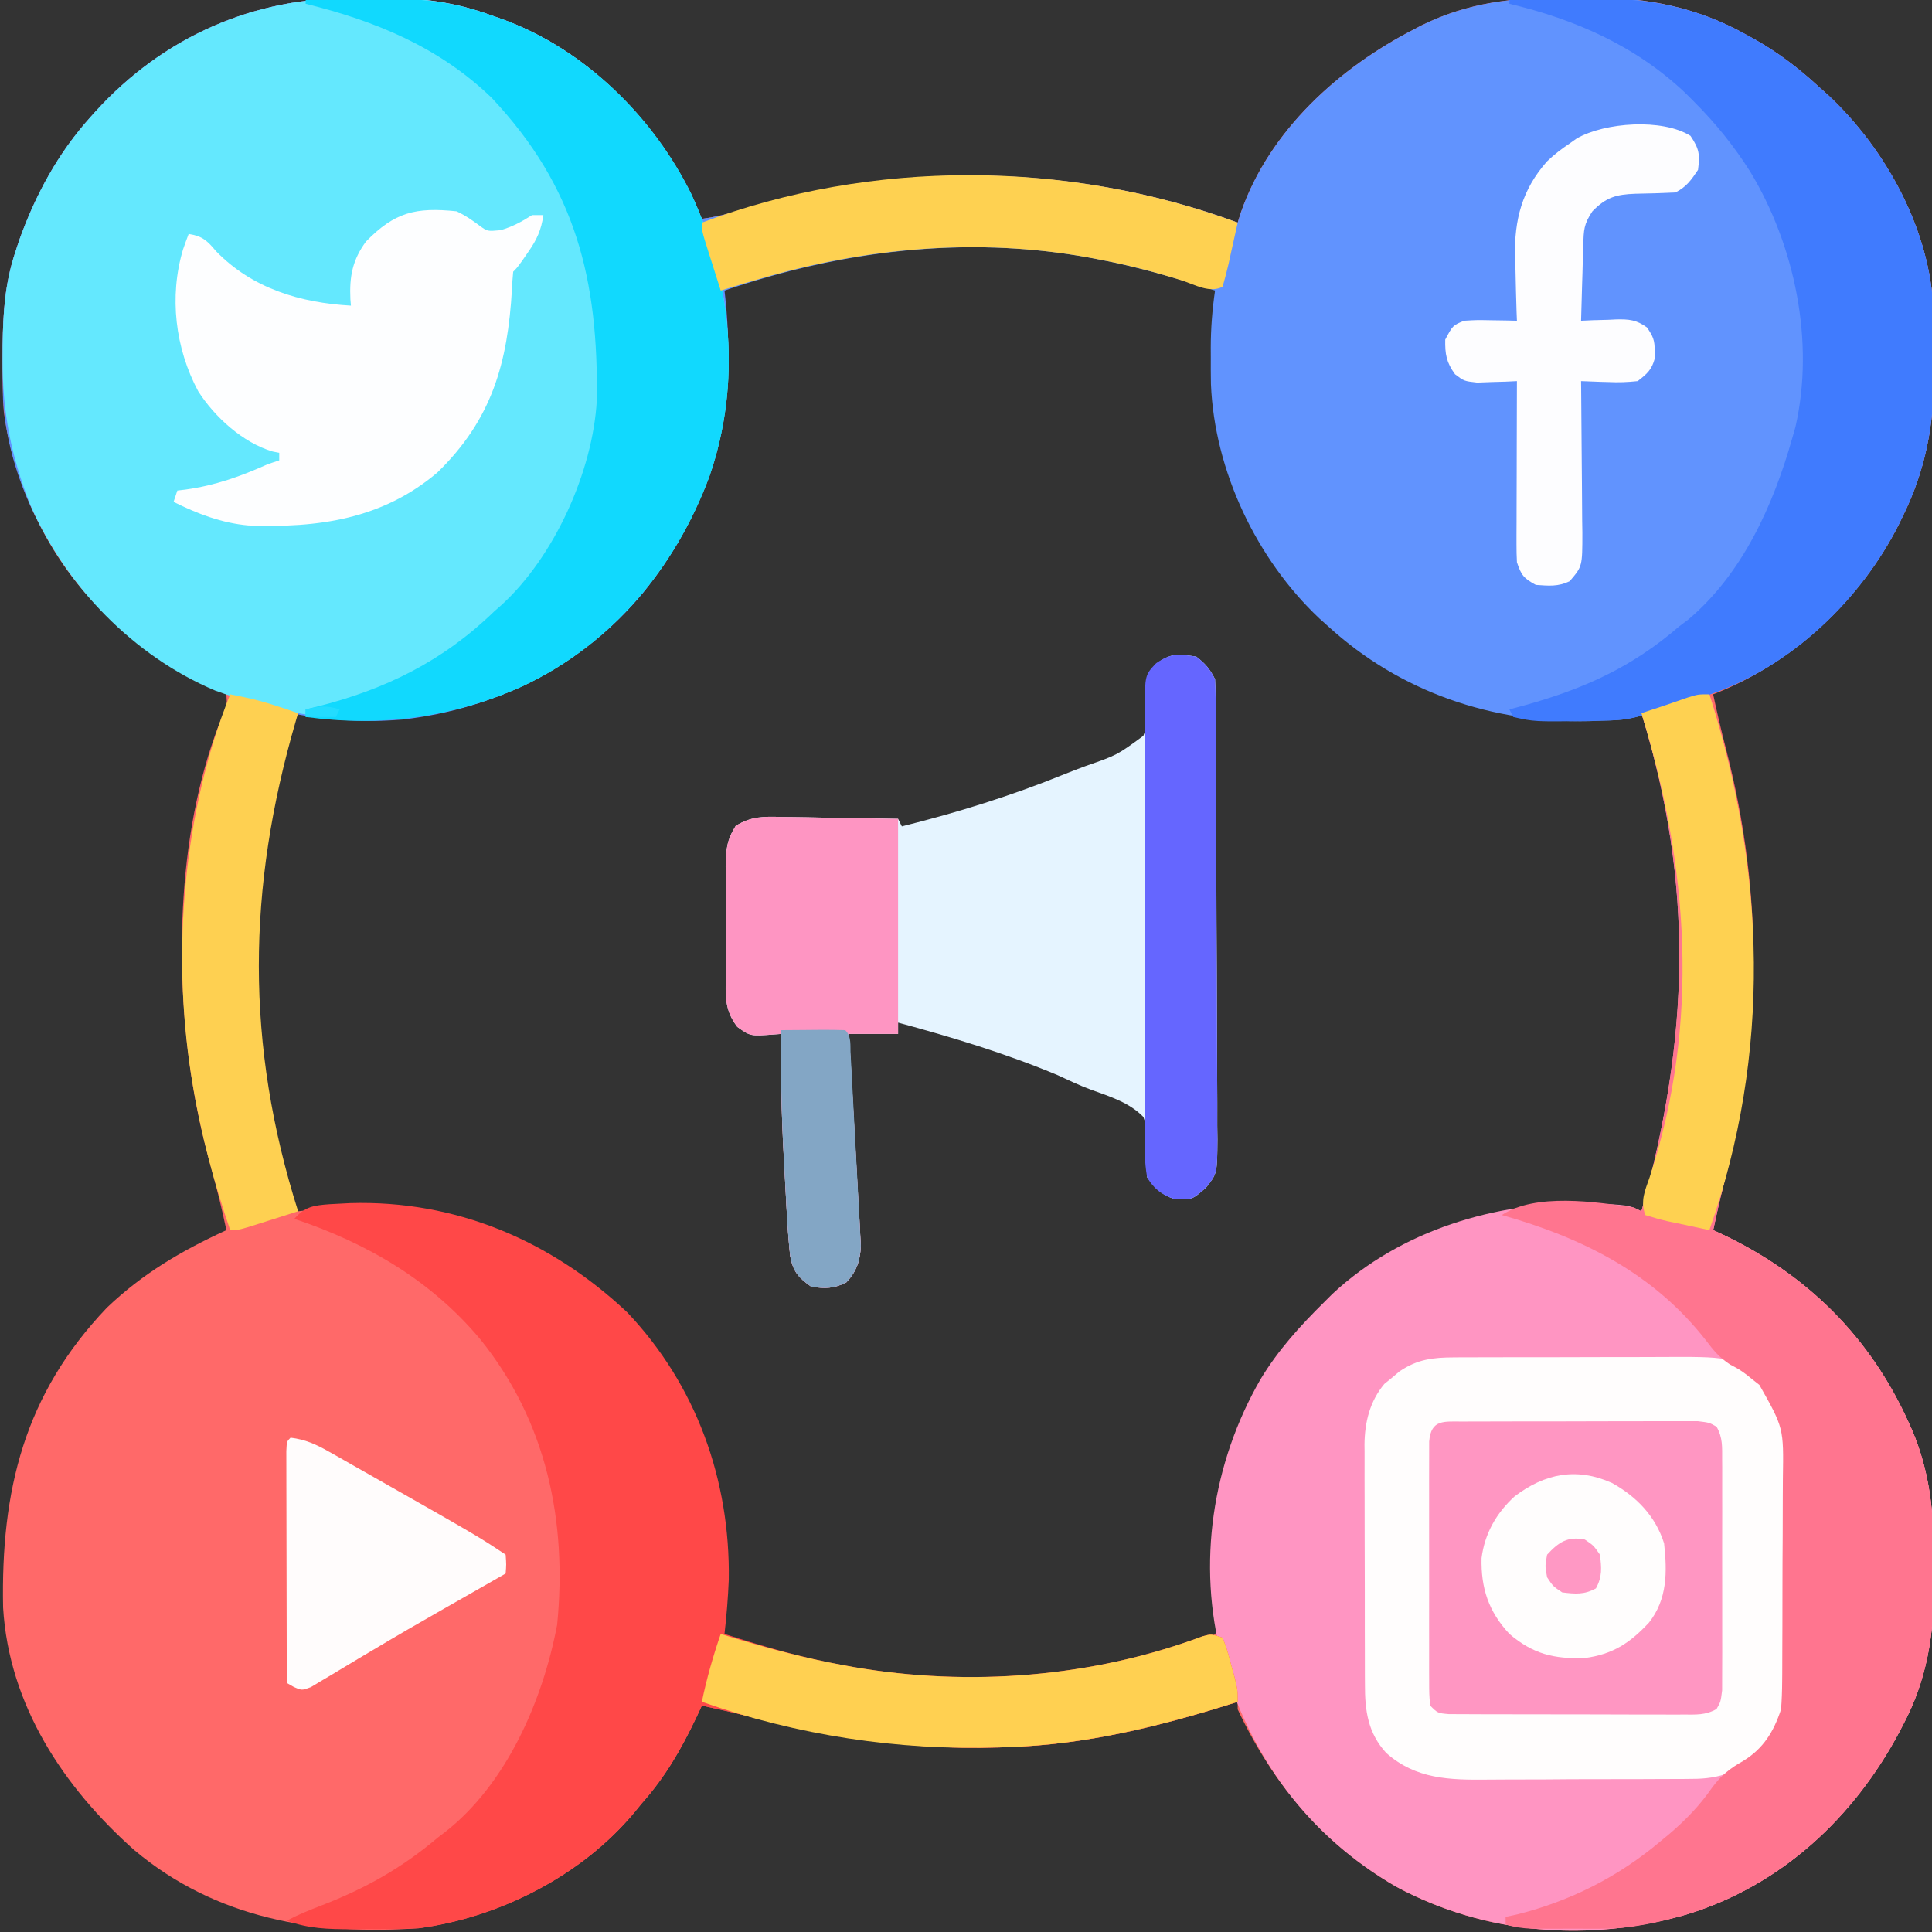
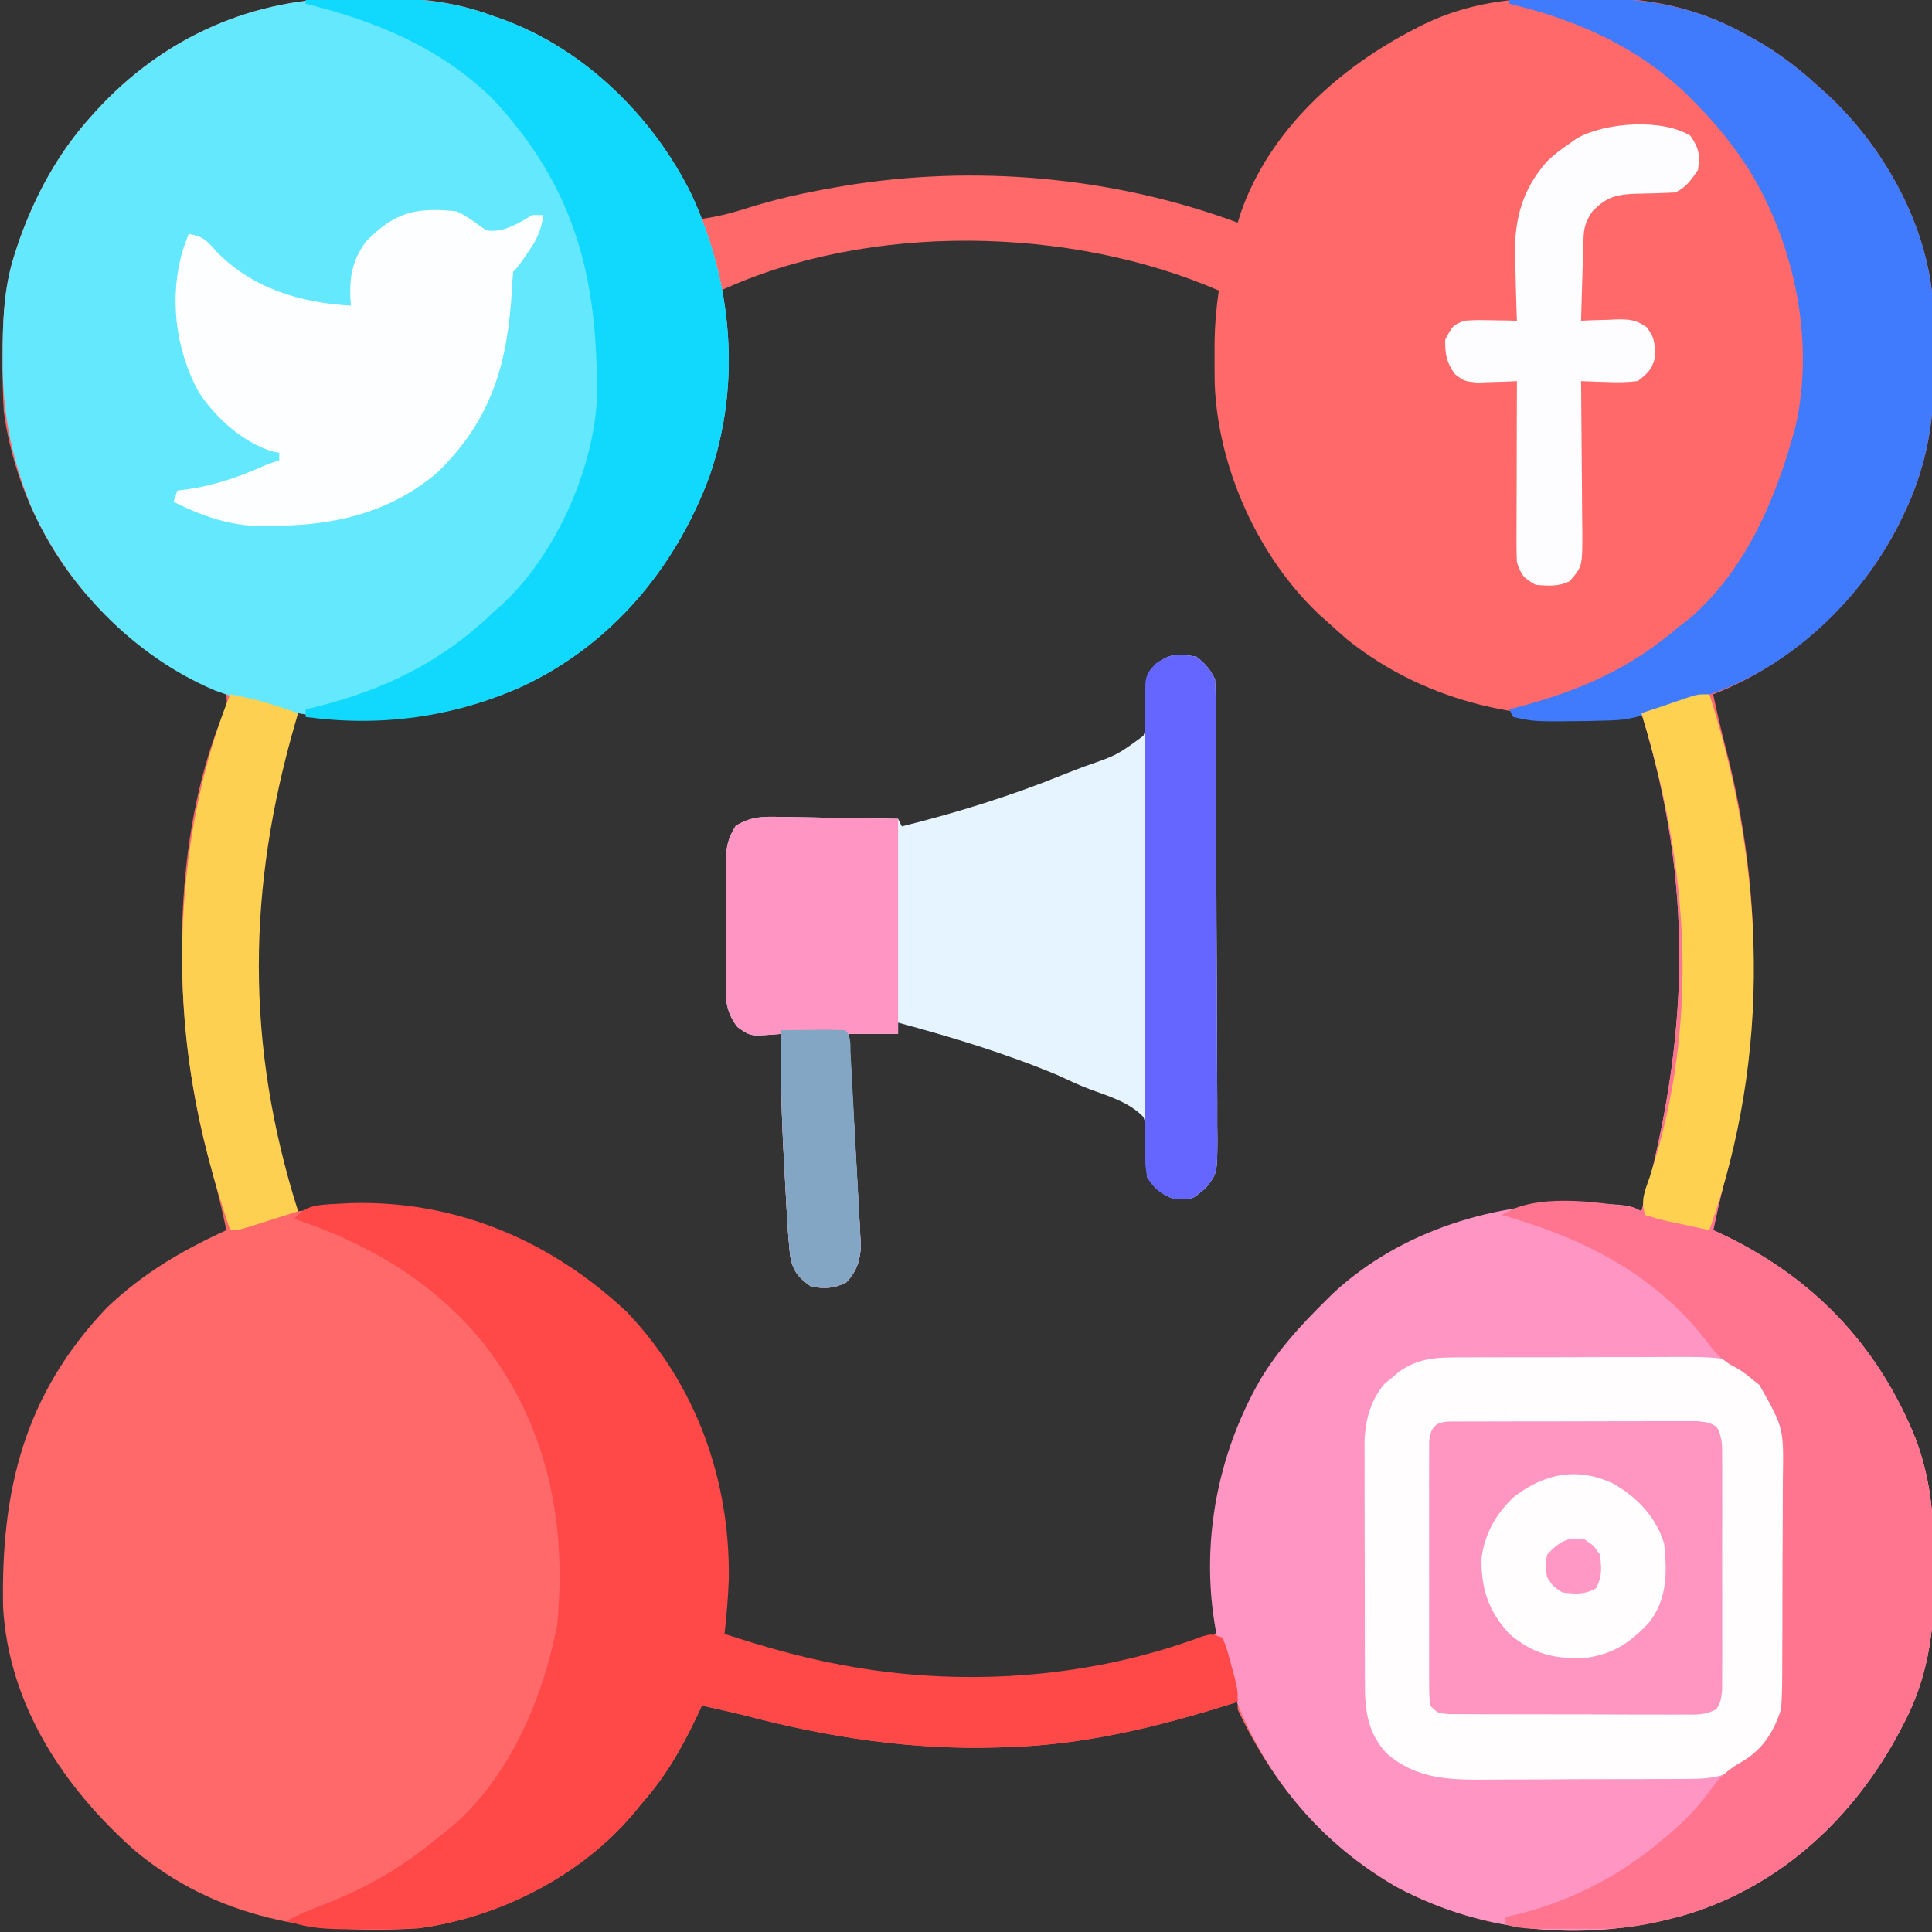
<svg xmlns="http://www.w3.org/2000/svg" version="1.1" width="512" height="512">
  <rect width="100%" height="100%" fill="#333333" stroke="none" />
  <path d="M0 0 C2.548 0.021 5.093 0 7.64 -0.025 C17.809 -0.042 26.411 1.05 36.05 4.521 C37.096 4.889 38.143 5.257 39.22 5.635 C62.773 14.24 80.179 33.277 90.652 55.479 C91.344 56.985 91.344 56.985 92.05 58.521 C95.993 57.969 99.665 57.075 103.454 55.858 C111.184 53.39 118.931 51.652 126.925 50.271 C128.332 50.027 128.332 50.027 129.767 49.778 C164.37 44.047 201.129 47.321 234.05 59.521 C234.468 58.193 234.468 58.193 234.894 56.838 C242.507 35.002 260.96 18.446 281.05 8.146 C281.641 7.837 282.232 7.528 282.841 7.209 C295.071 1.217 306.868 -0.155 320.262 -0.055 C322.85 -0.041 325.434 -0.075 328.021 -0.113 C342.608 -0.182 356.082 2.528 368.925 9.771 C369.626 10.156 370.327 10.54 371.049 10.936 C377.304 14.469 382.777 18.639 388.05 23.521 C388.888 24.268 389.726 25.014 390.589 25.783 C405.984 40.201 417.637 61.65 418.434 82.95 C418.502 86.104 418.513 89.256 418.496 92.411 C418.488 94.82 418.517 97.227 418.548 99.637 C418.61 113.027 416.324 125.075 410.363 137.209 C410.019 137.918 409.675 138.628 409.321 139.358 C399.262 159.416 381.045 176.418 360.05 184.521 C361.094 189.361 362.2 194.165 363.453 198.955 C373.59 238.205 372.964 275.707 362.729 314.854 C361.744 318.724 360.892 322.617 360.05 326.521 C360.922 326.922 361.793 327.323 362.691 327.736 C385.171 338.465 401.739 354.985 411.925 377.646 C412.2 378.255 412.474 378.863 412.757 379.49 C417.494 390.659 418.561 401.427 418.496 413.411 C418.488 415.82 418.517 418.227 418.548 420.637 C418.609 433.766 416.637 445.905 410.363 457.646 C410.02 458.306 409.676 458.965 409.323 459.644 C397.249 482.274 378.054 500.166 353.23 507.808 C327.386 515.309 299.812 513.307 276.05 500.521 C256.969 489.498 243.347 473.331 234.05 453.521 C234.05 452.861 234.05 452.201 234.05 451.521 C233.449 451.713 232.848 451.904 232.228 452.101 C212.993 458.141 193.304 462.954 173.05 463.521 C172.34 463.547 171.63 463.573 170.898 463.6 C147.903 464.355 125.922 461.005 103.718 455.201 C99.847 454.215 95.954 453.364 92.05 452.521 C91.566 453.56 91.081 454.599 90.582 455.67 C86.544 464.143 82.334 471.47 76.05 478.521 C75.437 479.277 74.823 480.032 74.191 480.811 C60.289 497.527 38.54 508.602 17.05 511.521 C-10.437 513.436 -36.645 509.023 -58.348 490.834 C-77.077 474.186 -91.591 452.406 -93.127 426.54 C-93.733 395.544 -87.572 370.081 -65.625 347.076 C-56.1 337.982 -45.862 331.996 -33.95 326.521 C-35.068 321.264 -36.316 316.069 -37.751 310.889 C-39.748 303.65 -41.471 296.431 -42.7 289.021 C-42.815 288.329 -42.93 287.637 -43.049 286.924 C-47.864 256.185 -46.904 219.031 -34.862 189.889 C-33.77 187.478 -33.77 187.478 -33.95 184.521 C-35.508 183.794 -35.508 183.794 -37.098 183.053 C-45.571 179.015 -52.899 174.806 -59.95 168.521 C-60.705 167.908 -61.46 167.294 -62.239 166.662 C-78.926 152.785 -90.08 130.997 -92.95 109.521 C-93.241 104.934 -93.284 100.367 -93.262 95.771 C-93.257 94.528 -93.252 93.285 -93.247 92.004 C-93.138 83.453 -92.648 75.691 -89.95 67.521 C-89.598 66.446 -89.246 65.371 -88.883 64.264 C-84.536 52.126 -78.586 41.12 -69.95 31.521 C-69.521 31.043 -69.092 30.565 -68.649 30.072 C-50.619 10.266 -26.752 -0.267 0 0 Z M97.05 77.521 C97.159 78.469 97.159 78.469 97.269 79.436 C100.289 108.542 93.961 134.606 75.476 157.588 C59.801 176.544 36.999 187.394 12.753 190.213 C3.447 190.988 -5.682 190.562 -14.95 189.521 C-32.373 227.386 -31.296 276.154 -17.739 314.99 C-16.864 317.2 -15.962 319.372 -14.95 321.521 C-14.306 321.449 -13.663 321.377 -13 321.303 C16.044 318.32 42.188 324.653 65.117 343.096 C83.789 358.535 94.743 381.09 97.742 404.975 C98.575 414.549 98.098 423.987 97.05 433.521 C103.74 436.394 110.329 438.541 117.425 440.146 C118.344 440.359 119.262 440.571 120.208 440.79 C154.624 448.633 194.006 448.343 227.05 434.521 C227.71 433.861 228.37 433.201 229.05 432.521 C228.78 430.18 228.433 427.847 228.05 425.521 C226.135 400.42 232.547 374.515 248.914 354.998 C266.51 334.975 289.319 322.645 316.05 320.521 C324.443 320.175 332.709 320.568 341.05 321.521 C357.462 280.597 358.39 230.323 341.05 189.521 C340.34 189.598 339.63 189.675 338.898 189.755 C311.763 192.611 284.763 187.3 263.113 170.021 C261.408 168.541 259.719 167.042 258.05 165.521 C257.345 164.898 256.64 164.274 255.914 163.631 C239.566 148.343 228.882 124.718 227.96 102.327 C227.917 99.912 227.914 97.5 227.925 95.084 C227.921 94.276 227.918 93.469 227.914 92.637 C227.922 87.512 228.316 82.594 229.05 77.521 C189.602 60.405 136.401 59.414 97.05 77.521 Z " fill="#FF6969" transform="translate(93.95,-0.521)" />
-   <path d="M0 0 C2.548 0.021 5.093 0 7.64 -0.025 C17.809 -0.042 26.411 1.05 36.05 4.521 C37.096 4.889 38.143 5.257 39.22 5.635 C62.773 14.24 80.179 33.277 90.652 55.479 C91.344 56.985 91.344 56.985 92.05 58.521 C95.993 57.969 99.665 57.075 103.454 55.858 C111.184 53.39 118.931 51.652 126.925 50.271 C128.332 50.027 128.332 50.027 129.767 49.778 C164.37 44.047 201.129 47.321 234.05 59.521 C234.468 58.193 234.468 58.193 234.894 56.838 C242.507 35.002 260.96 18.446 281.05 8.146 C281.641 7.837 282.232 7.528 282.841 7.209 C295.071 1.217 306.868 -0.155 320.262 -0.055 C322.85 -0.041 325.434 -0.075 328.021 -0.113 C342.608 -0.182 356.082 2.528 368.925 9.771 C369.626 10.156 370.327 10.54 371.049 10.936 C377.304 14.469 382.777 18.639 388.05 23.521 C388.888 24.268 389.726 25.014 390.589 25.783 C405.984 40.201 417.637 61.65 418.434 82.95 C418.502 86.104 418.513 89.256 418.496 92.411 C418.488 94.82 418.517 97.227 418.548 99.637 C418.61 113.027 416.324 125.075 410.363 137.209 C410.019 137.918 409.675 138.628 409.321 139.358 C399.27 159.4 380.859 177.026 359.511 184.432 C358.369 184.791 357.227 185.151 356.05 185.521 C355.366 185.742 354.682 185.962 353.977 186.189 C337.91 191.327 337.91 191.327 330.05 191.521 C329.094 191.56 328.137 191.599 327.152 191.639 C301.472 192.198 277.088 183.913 258.05 166.521 C257.272 165.824 256.493 165.127 255.691 164.408 C239.037 148.702 227.907 125.334 226.96 102.327 C226.917 99.912 226.914 97.5 226.925 95.084 C226.921 94.276 226.918 93.469 226.914 92.637 C226.922 87.512 227.316 82.594 228.05 77.521 C217.773 74.21 207.545 71.213 196.925 69.209 C196.087 69.05 195.248 68.891 194.384 68.728 C161.874 62.87 129.074 66.935 98.05 77.521 C98.127 78.221 98.204 78.921 98.284 79.642 C101.362 108.556 94.9 134.711 76.542 157.521 C60.416 176.934 37.739 188.333 12.75 191.209 C-13.583 193.433 -40.138 185.708 -60.387 168.646 C-78.116 153.019 -91.624 130.331 -93.153 106.329 C-93.253 102.807 -93.279 99.295 -93.262 95.771 C-93.257 94.528 -93.252 93.285 -93.247 92.004 C-93.138 83.453 -92.648 75.691 -89.95 67.521 C-89.598 66.446 -89.246 65.371 -88.883 64.264 C-84.536 52.126 -78.586 41.12 -69.95 31.521 C-69.521 31.043 -69.092 30.565 -68.649 30.072 C-50.619 10.266 -26.752 -0.267 0 0 Z " fill="#6193FE" transform="translate(93.95,-0.521)" />
  <path d="M0 0 C13.919 43.798 15.318 85.813 3.679 130.333 C2.694 134.203 1.842 138.096 1 142 C1.871 142.401 2.743 142.802 3.641 143.215 C26.12 153.944 42.689 170.463 52.875 193.125 C53.149 193.733 53.424 194.341 53.707 194.968 C58.444 206.137 59.51 216.906 59.446 228.889 C59.438 231.299 59.466 233.706 59.498 236.115 C59.559 249.244 57.586 261.383 51.312 273.125 C50.969 273.784 50.626 274.443 50.272 275.122 C38.199 297.753 19.004 315.645 -5.82 323.287 C-31.664 330.788 -59.238 328.786 -83 316 C-106.573 302.381 -121.935 281.267 -129.186 255.321 C-135.809 230.462 -131.756 203.711 -118.938 181.5 C-114.259 173.747 -108.421 167.341 -102 161 C-101.312 160.313 -100.623 159.626 -99.914 158.918 C-81.803 141.991 -56.547 134.484 -32.215 134.867 C-21.37 135.315 -21.37 135.315 -18 137 C-5.345 91.223 -3.914 50.773 -18 5 C-15.797 4.265 -13.594 3.532 -11.391 2.801 C-9.463 2.155 -7.543 1.487 -5.625 0.812 C-3 0 -3 0 0 0 Z " fill="#FF95C2" transform="translate(453,184)" />
-   <path d="M0 0 C2.548 0.021 5.093 0 7.64 -0.025 C17.809 -0.042 26.411 1.05 36.05 4.521 C37.096 4.889 38.143 5.257 39.22 5.635 C61.032 13.604 79.099 31.391 89.278 52.001 C100.131 75.532 102.597 102.285 93.999 126.921 C84.953 151.137 68.102 171.311 44.488 182.396 C17.549 194.48 -9.594 193.446 -36.95 183.521 C-58.547 174.404 -76.578 155.773 -85.893 134.352 C-91.008 121.532 -93.327 109.619 -93.262 95.771 C-93.257 94.528 -93.252 93.285 -93.247 92.004 C-93.138 83.453 -92.648 75.691 -89.95 67.521 C-89.598 66.446 -89.246 65.371 -88.883 64.264 C-84.536 52.126 -78.586 41.12 -69.95 31.521 C-69.521 31.043 -69.092 30.565 -68.649 30.072 C-50.619 10.266 -26.752 -0.267 0 0 Z " fill="#64E8FE" transform="translate(93.95,-0.521)" />
+   <path d="M0 0 C17.809 -0.042 26.411 1.05 36.05 4.521 C37.096 4.889 38.143 5.257 39.22 5.635 C61.032 13.604 79.099 31.391 89.278 52.001 C100.131 75.532 102.597 102.285 93.999 126.921 C84.953 151.137 68.102 171.311 44.488 182.396 C17.549 194.48 -9.594 193.446 -36.95 183.521 C-58.547 174.404 -76.578 155.773 -85.893 134.352 C-91.008 121.532 -93.327 109.619 -93.262 95.771 C-93.257 94.528 -93.252 93.285 -93.247 92.004 C-93.138 83.453 -92.648 75.691 -89.95 67.521 C-89.598 66.446 -89.246 65.371 -88.883 64.264 C-84.536 52.126 -78.586 41.12 -69.95 31.521 C-69.521 31.043 -69.092 30.565 -68.649 30.072 C-50.619 10.266 -26.752 -0.267 0 0 Z " fill="#64E8FE" transform="translate(93.95,-0.521)" />
  <path d="M0 0 C0.728 -0.005 1.455 -0.01 2.205 -0.015 C4.602 -0.029 6.998 -0.028 9.396 -0.026 C11.071 -0.03 12.746 -0.034 14.421 -0.039 C17.932 -0.047 21.442 -0.046 24.952 -0.041 C29.432 -0.035 33.911 -0.052 38.391 -0.075 C41.852 -0.09 45.313 -0.091 48.774 -0.088 C50.424 -0.088 52.075 -0.094 53.725 -0.104 C73.326 -0.209 73.326 -0.209 80.157 5.361 C81.087 6.494 81.087 6.494 82.036 7.65 C82.674 8.4 83.312 9.15 83.97 9.923 C87.33 14.774 87.857 18.797 87.905 24.66 C87.913 25.386 87.922 26.112 87.93 26.86 C87.954 29.252 87.963 31.644 87.97 34.036 C87.979 35.709 87.988 37.382 87.997 39.055 C88.014 42.561 88.021 46.067 88.024 49.573 C88.03 54.044 88.067 58.514 88.113 62.985 C88.143 66.442 88.15 69.898 88.151 73.355 C88.155 75.002 88.167 76.649 88.188 78.295 C88.304 88.179 88.164 97.12 81.156 104.87 C75.69 109.777 70.238 111.726 63.008 111.695 C62.272 111.703 61.536 111.712 60.778 111.72 C58.359 111.744 55.94 111.745 53.521 111.743 C51.827 111.751 50.133 111.758 48.439 111.766 C44.892 111.78 41.345 111.782 37.797 111.776 C33.274 111.77 28.751 111.8 24.228 111.841 C20.729 111.867 17.231 111.869 13.732 111.866 C12.065 111.868 10.399 111.877 8.733 111.895 C-1.255 111.99 -10.148 111.808 -18.032 104.832 C-22.907 99.512 -23.701 93.595 -23.676 86.652 C-23.681 85.913 -23.686 85.174 -23.692 84.413 C-23.705 81.984 -23.704 79.555 -23.702 77.126 C-23.706 75.428 -23.71 73.729 -23.715 72.03 C-23.723 68.475 -23.722 64.919 -23.717 61.364 C-23.711 56.822 -23.728 52.281 -23.751 47.739 C-23.766 44.232 -23.767 40.725 -23.764 37.218 C-23.764 35.544 -23.77 33.871 -23.78 32.197 C-23.792 29.85 -23.785 27.503 -23.774 25.156 C-23.781 24.474 -23.789 23.792 -23.797 23.09 C-23.733 17.156 -22.39 11.663 -18.534 7.032 C-17.872 6.494 -17.209 5.955 -16.526 5.4 C-15.869 4.845 -15.212 4.291 -14.534 3.72 C-9.759 0.484 -5.723 0.02 0 0 Z " fill="#FFFDFD" transform="translate(385.401,359.725)" />
  <path d="M0 0 C2.431 1.87 3.641 3.281 5 6 C5.104 7.722 5.144 9.448 5.154 11.173 C5.163 12.27 5.171 13.366 5.18 14.496 C5.186 16.308 5.186 16.308 5.193 18.157 C5.205 20.06 5.205 20.06 5.218 22.001 C5.244 26.214 5.259 30.427 5.273 34.641 C5.279 36.091 5.284 37.542 5.29 38.992 C5.311 45.026 5.33 51.06 5.341 57.094 C5.357 65.741 5.391 74.387 5.448 83.034 C5.486 89.114 5.506 95.193 5.511 101.273 C5.515 104.905 5.527 108.535 5.559 112.166 C5.595 116.219 5.591 120.272 5.583 124.325 C5.6 125.525 5.616 126.726 5.633 127.962 C5.565 137.032 5.565 137.032 2.592 140.745 C-0.926 143.805 -0.926 143.805 -4 143.688 C-4.639 143.691 -5.279 143.695 -5.938 143.699 C-9.323 142.551 -10.855 140.823 -13 138 C-13.145 134.293 -13.145 134.293 -12.979 132.277 C-12.694 128.698 -12.69 125.381 -14 122 C-17.672 118.182 -22.993 116.536 -27.875 114.781 C-30.892 113.672 -33.771 112.287 -36.688 110.938 C-50.372 105.198 -64.687 100.873 -79 97 C-79 97.99 -79 98.98 -79 100 C-83.29 100 -87.58 100 -92 100 C-91.899 101.761 -91.797 103.522 -91.693 105.337 C-91.36 111.164 -91.038 116.991 -90.723 122.819 C-90.532 126.351 -90.336 129.884 -90.131 133.415 C-89.895 137.478 -89.678 141.542 -89.461 145.605 C-89.385 146.87 -89.309 148.135 -89.231 149.438 C-89.171 150.619 -89.11 151.8 -89.048 153.016 C-88.991 154.053 -88.933 155.09 -88.873 156.159 C-89.049 160.11 -89.984 162.909 -92.688 165.812 C-96.043 167.536 -98.28 167.522 -102 167 C-105.453 164.523 -106.802 163.043 -107.599 158.841 C-108.025 154.761 -108.322 150.698 -108.535 146.602 C-108.578 145.808 -108.621 145.015 -108.665 144.198 C-108.755 142.522 -108.843 140.846 -108.93 139.17 C-109.06 136.667 -109.199 134.163 -109.338 131.66 C-109.905 121.097 -110.115 110.578 -110 100 C-110.642 100.048 -111.285 100.096 -111.947 100.145 C-118.15 100.608 -118.15 100.608 -121.612 98.132 C-125.04 93.636 -124.721 89.92 -124.664 84.406 C-124.669 83.382 -124.674 82.358 -124.679 81.302 C-124.682 79.141 -124.673 76.979 -124.652 74.817 C-124.625 71.511 -124.652 68.208 -124.684 64.902 C-124.68 62.799 -124.674 60.697 -124.664 58.594 C-124.674 57.607 -124.684 56.621 -124.695 55.604 C-124.619 51.191 -124.417 48.665 -122.036 44.868 C-117.84 42.286 -114.595 42.365 -109.762 42.512 C-108.441 42.522 -108.441 42.522 -107.093 42.533 C-104.29 42.561 -101.49 42.624 -98.688 42.688 C-96.783 42.713 -94.879 42.735 -92.975 42.756 C-88.316 42.811 -83.658 42.897 -79 43 C-78.67 43.66 -78.34 44.32 -78 45 C-63.24 41.325 -48.944 36.88 -34.849 31.143 C-32.98 30.393 -31.1 29.669 -29.209 28.975 C-20.944 26.104 -20.944 26.104 -14 21 C-12.341 16.929 -12.648 12.96 -13.074 8.672 C-13 5 -13 5 -10.773 2.051 C-6.657 -0.993 -5.01 -0.716 0 0 Z " fill="#E5F4FF" transform="translate(317,174)" />
  <path d="M0 0 C27.973 -0.821 53.123 9.884 73.375 28.91 C91.681 48.182 100.713 73.344 100.324 99.805 C100.128 104.611 99.734 109.381 99.188 114.16 C109.605 117.55 119.958 120.529 130.75 122.473 C131.628 122.632 132.506 122.79 133.411 122.954 C163.97 128.19 196.767 125.699 225.867 114.797 C228.188 114.16 228.188 114.16 231.188 115.16 C232.355 118.215 232.355 118.215 233.375 122.035 C233.719 123.291 234.063 124.546 234.418 125.84 C235.188 129.16 235.188 129.16 235.188 132.16 C215.36 138.461 195.095 143.574 174.188 144.16 C173.122 144.199 173.122 144.199 172.035 144.238 C149.04 144.993 127.059 141.644 104.855 135.839 C100.984 134.854 97.091 134.002 93.188 133.16 C92.46 134.719 92.46 134.719 91.719 136.309 C87.681 144.781 83.472 152.109 77.188 159.16 C76.574 159.916 75.96 160.671 75.328 161.449 C61.484 178.096 39.644 189.357 18.188 192.16 C13.454 192.428 8.74 192.44 4 192.41 C2.768 192.418 1.537 192.426 0.268 192.434 C-5.793 192.421 -11.109 192.289 -16.812 190.16 C-13.854 188.588 -10.812 187.356 -7.686 186.157 C3.926 181.679 13.65 176.234 23.188 168.16 C24.092 167.474 24.092 167.474 25.016 166.773 C41.484 153.961 51.065 131.695 54.836 111.727 C57.537 84.328 52.041 57.93 34.517 36.144 C21.399 20.443 4.433 10.601 -14.812 4.16 C-12.03 0.937 -9.732 0.608 -5.5 0.289 C-3.666 0.201 -1.833 0.104 0 0 Z " fill="#FF4848" transform="translate(92.812,318.84)" />
  <path d="M0 0 C13.919 43.798 15.318 85.813 3.679 130.333 C2.694 134.203 1.842 138.096 1 142 C1.871 142.401 2.743 142.802 3.641 143.215 C26.12 153.944 42.689 170.463 52.875 193.125 C53.149 193.733 53.424 194.341 53.707 194.968 C58.444 206.137 59.51 216.906 59.446 228.889 C59.438 231.299 59.466 233.706 59.498 236.115 C59.559 249.244 57.586 261.383 51.312 273.125 C50.969 273.784 50.626 274.443 50.272 275.122 C38.199 297.753 19.004 315.645 -5.82 323.287 C-13.408 325.489 -20.628 327.125 -28.57 327.133 C-29.796 327.134 -31.022 327.135 -32.285 327.137 C-33.552 327.133 -34.819 327.129 -36.125 327.125 C-37.4 327.129 -38.675 327.133 -39.988 327.137 C-41.212 327.135 -42.435 327.134 -43.695 327.133 C-45.366 327.131 -45.366 327.131 -47.071 327.129 C-49.566 327.019 -51.625 326.727 -54 326 C-54 325.34 -54 324.68 -54 324 C-52.948 323.773 -51.896 323.546 -50.812 323.312 C-36.737 319.756 -24.072 313.335 -13 304 C-12.225 303.359 -11.451 302.719 -10.652 302.059 C-6.253 298.306 -2.588 294.517 0.711 289.762 C3.063 286.547 5.473 284.622 8.938 282.688 C14.321 279.398 17.042 274.929 19 269 C19.192 266.533 19.276 264.057 19.291 261.583 C19.297 260.854 19.304 260.124 19.311 259.373 C19.33 256.971 19.334 254.57 19.336 252.168 C19.342 250.49 19.349 248.813 19.356 247.135 C19.368 243.621 19.372 240.106 19.371 236.592 C19.37 232.103 19.398 227.614 19.432 223.125 C19.454 219.66 19.458 216.195 19.457 212.73 C19.46 211.076 19.469 209.422 19.484 207.768 C19.698 194.423 19.698 194.423 13.254 183.012 C12.696 182.575 12.138 182.138 11.562 181.688 C11.007 181.238 10.451 180.788 9.879 180.324 C7.949 178.913 7.949 178.913 5.52 177.629 C2.694 175.802 1.135 173.936 -0.875 171.25 C-14.752 153.46 -33.639 144.02 -55 138 C-46.155 132.103 -30.109 134.484 -20 136 C-19.34 136.33 -18.68 136.66 -18 137 C-5.345 91.223 -3.914 50.773 -18 5 C-15.797 4.265 -13.594 3.532 -11.391 2.801 C-9.463 2.155 -7.543 1.487 -5.625 0.812 C-3 0 -3 0 0 0 Z " fill="#FF758F" transform="translate(453,184)" />
  <path d="M0 0 C4.958 -0.126 9.915 -0.215 14.874 -0.275 C16.553 -0.299 18.231 -0.333 19.909 -0.377 C35.335 -0.77 49.238 1.559 62.875 9.25 C63.576 9.634 64.276 10.018 64.998 10.414 C71.254 13.948 76.727 18.118 82 23 C82.838 23.746 83.676 24.493 84.539 25.262 C99.933 39.679 111.586 61.128 112.384 82.428 C112.452 85.583 112.463 88.734 112.446 91.889 C112.438 94.299 112.466 96.706 112.498 99.115 C112.56 112.505 110.274 124.554 104.312 136.688 C103.969 137.397 103.625 138.106 103.27 138.837 C93.22 158.879 74.809 176.504 53.461 183.91 C51.748 184.45 51.748 184.45 50 185 C48.974 185.33 48.974 185.33 47.927 185.667 C31.808 190.822 31.808 190.822 24 191 C22.986 191.027 21.971 191.054 20.926 191.082 C6.586 191.265 6.586 191.265 1 190 C0.67 189.34 0.34 188.68 0 188 C1.27 187.66 2.539 187.319 3.848 186.969 C19.687 182.571 32.458 176.854 45 166 C46.208 165.091 46.208 165.091 47.441 164.164 C61.841 151.985 70.008 133.728 75 116 C75.268 115.059 75.536 114.118 75.812 113.148 C80.961 90.622 75.675 65.058 63.825 45.484 C59.544 38.723 54.66 32.66 49 27 C48.23 26.23 47.461 25.461 46.668 24.668 C33.503 12.183 17.476 5.142 0 1 C0 0.67 0 0.34 0 0 Z " fill="#407BFE" transform="translate(400,0)" />
  <path d="M0 0 C4.728 -0.1 9.456 -0.172 14.185 -0.22 C15.787 -0.24 17.388 -0.267 18.99 -0.302 C29.781 -0.532 38.741 0.324 49 4 C50.048 4.368 51.095 4.736 52.175 5.115 C73.984 13.088 92.049 30.87 102.228 51.479 C113.081 75.011 115.547 101.763 106.949 126.4 C97.903 150.615 81.051 170.789 57.438 181.875 C39.047 190.124 19.956 192.706 0 190 C0 189.34 0 188.68 0 188 C1.415 187.654 1.415 187.654 2.859 187.301 C21.129 182.715 36.343 175.245 50 162 C50.612 161.461 51.225 160.922 51.855 160.367 C65.929 147.55 76.12 124.874 77.161 106.094 C77.604 74.18 71.641 49.676 49.312 25.938 C35.404 12.49 18.462 5.542 0 1 C0 0.67 0 0.34 0 0 Z " fill="#11D9FE" transform="translate(81,0)" />
  <path d="M0 0 C1.047 -0.008 1.047 -0.008 2.114 -0.015 C4.427 -0.029 6.739 -0.028 9.051 -0.026 C10.655 -0.03 12.259 -0.034 13.864 -0.039 C17.229 -0.047 20.594 -0.046 23.959 -0.041 C28.275 -0.035 32.59 -0.052 36.906 -0.075 C40.219 -0.09 43.533 -0.091 46.847 -0.088 C48.439 -0.088 50.03 -0.094 51.621 -0.104 C53.845 -0.116 56.069 -0.109 58.293 -0.098 C59.559 -0.098 60.826 -0.099 62.13 -0.1 C65.211 0.275 65.211 0.275 67.119 1.372 C68.786 4.276 68.593 6.755 68.599 10.085 C68.605 10.773 68.61 11.461 68.615 12.17 C68.628 14.445 68.62 16.719 68.61 18.993 C68.612 20.574 68.615 22.154 68.618 23.734 C68.623 27.047 68.616 30.359 68.602 33.671 C68.585 37.918 68.595 42.165 68.613 46.412 C68.624 49.675 68.62 52.939 68.613 56.202 C68.611 57.768 68.613 59.334 68.62 60.9 C68.628 63.089 68.616 65.276 68.599 67.464 C68.597 68.71 68.595 69.955 68.592 71.239 C68.211 74.275 68.211 74.275 67.119 76.177 C64.185 77.865 61.658 77.649 58.293 77.647 C57.593 77.651 56.894 77.654 56.173 77.658 C53.861 77.666 51.55 77.653 49.239 77.638 C47.633 77.637 46.028 77.638 44.423 77.639 C41.06 77.639 37.696 77.629 34.333 77.611 C30.016 77.588 25.7 77.588 21.383 77.594 C18.069 77.598 14.755 77.591 11.441 77.581 C9.849 77.577 8.257 77.576 6.665 77.578 C4.443 77.578 2.222 77.566 0 77.549 C-1.266 77.545 -2.531 77.54 -3.835 77.535 C-6.789 77.275 -6.789 77.275 -8.789 75.275 C-9.043 72.276 -9.043 72.276 -9.048 68.378 C-9.051 67.669 -9.055 66.96 -9.058 66.229 C-9.067 63.88 -9.061 61.531 -9.054 59.181 C-9.056 57.552 -9.058 55.923 -9.06 54.294 C-9.063 50.877 -9.059 47.461 -9.05 44.045 C-9.038 39.659 -9.045 35.275 -9.057 30.889 C-9.064 27.525 -9.062 24.16 -9.056 20.796 C-9.055 19.179 -9.057 17.561 -9.061 15.944 C-9.066 13.686 -9.059 11.429 -9.048 9.171 C-9.046 7.885 -9.044 6.598 -9.043 5.273 C-8.538 -0.682 -5.117 0.019 0 0 Z " fill="#FF96C2" transform="translate(387.789,376.725)" />
  <path d="M0 0 C2.359 1.106 4.194 2.379 6.266 3.941 C8.186 5.32 8.186 5.32 11.688 5 C14.884 4.035 17.205 2.786 20 1 C20.99 1 21.98 1 23 1 C22.439 4.953 21.278 7.486 19 10.75 C18.464 11.529 17.927 12.307 17.375 13.109 C16 15 16 15 15 16 C14.845 17.53 14.748 19.066 14.676 20.602 C13.542 40.142 9.411 55.145 -5.125 69.25 C-19.706 81.596 -36.701 83.945 -55.138 83.249 C-62.185 82.637 -68.7 80.15 -75 77 C-74.67 76.01 -74.34 75.02 -74 74 C-73.273 73.914 -72.546 73.827 -71.797 73.738 C-63.883 72.632 -57.26 70.261 -50 67 C-48.515 66.505 -48.515 66.505 -47 66 C-47 65.34 -47 64.68 -47 64 C-47.571 63.889 -48.142 63.778 -48.73 63.664 C-56.592 61.364 -64.142 54.495 -68.473 47.684 C-74.575 36.314 -76.217 22.562 -72.5 10.125 C-72.02 8.743 -71.528 7.364 -71 6 C-67.362 6.561 -66.078 7.783 -63.75 10.562 C-54.12 20.478 -41.455 24.227 -28 25 C-28.046 24.443 -28.093 23.886 -28.141 23.312 C-28.426 17.288 -27.608 12.913 -24 8 C-16.42 0.255 -10.908 -1.14 0 0 Z " fill="#FDFEFF" transform="translate(121,56)" />
  <path d="M0 0 C0.781 0.005 1.563 0.01 2.368 0.015 C5.27 0.041 8.172 0.111 11.074 0.176 C17.571 0.279 24.068 0.382 30.762 0.488 C30.762 19.298 30.762 38.108 30.762 57.488 C26.472 57.488 22.182 57.488 17.762 57.488 C17.863 59.249 17.964 61.01 18.069 62.825 C18.402 68.652 18.724 74.479 19.039 80.307 C19.23 83.84 19.426 87.372 19.631 90.904 C19.867 94.966 20.084 99.03 20.301 103.094 C20.377 104.358 20.453 105.623 20.531 106.926 C20.591 108.107 20.651 109.288 20.713 110.505 C20.771 111.542 20.829 112.579 20.888 113.647 C20.712 117.598 19.777 120.397 17.074 123.301 C13.719 125.024 11.482 125.01 7.762 124.488 C4.309 122.011 2.96 120.532 2.162 116.33 C1.737 112.249 1.44 108.186 1.227 104.09 C1.184 103.297 1.141 102.503 1.096 101.686 C1.007 100.01 0.918 98.335 0.832 96.659 C0.701 94.155 0.563 91.652 0.424 89.148 C-0.143 78.585 -0.353 68.066 -0.238 57.488 C-0.881 57.536 -1.523 57.584 -2.185 57.634 C-8.388 58.096 -8.388 58.096 -11.85 55.62 C-15.278 51.124 -14.959 47.408 -14.902 41.895 C-14.907 40.87 -14.912 39.846 -14.917 38.791 C-14.92 36.629 -14.911 34.467 -14.89 32.305 C-14.863 28.999 -14.89 25.697 -14.922 22.391 C-14.919 20.288 -14.912 18.185 -14.902 16.082 C-14.912 15.095 -14.923 14.109 -14.933 13.092 C-14.858 8.679 -14.656 6.154 -12.274 2.357 C-8.079 -0.225 -4.834 -0.148 0 0 Z " fill="#FE95C2" transform="translate(207.238,216.512)" />
  <path d="M0 0 C2.342 3.513 2.496 4.865 2 9 C0.2 11.7 -1.084 13.542 -4 15 C-7.539 15.166 -11.072 15.297 -14.615 15.342 C-19.645 15.53 -22.346 16.237 -26 20 C-28.292 23.438 -28.295 24.921 -28.414 28.98 C-28.453 30.144 -28.491 31.307 -28.531 32.506 C-28.578 34.328 -28.578 34.328 -28.625 36.188 C-28.664 37.414 -28.702 38.641 -28.742 39.904 C-28.837 42.936 -28.922 45.968 -29 49 C-27.964 48.954 -26.927 48.907 -25.859 48.859 C-24.49 48.822 -23.12 48.785 -21.75 48.75 C-20.727 48.7 -20.727 48.7 -19.684 48.648 C-16.263 48.582 -14.356 48.744 -11.547 50.766 C-9.921 53.114 -9.456 54.184 -9.5 57 C-9.49 57.66 -9.479 58.32 -9.469 59 C-10.267 62.006 -11.541 63.104 -14 65 C-16.737 65.291 -19.039 65.383 -21.75 65.25 C-22.447 65.232 -23.145 65.214 -23.863 65.195 C-25.576 65.148 -27.288 65.077 -29 65 C-28.993 65.59 -28.987 66.18 -28.98 66.789 C-28.913 72.937 -28.868 79.085 -28.835 85.233 C-28.82 87.527 -28.8 89.821 -28.774 92.115 C-28.737 95.414 -28.72 98.713 -28.707 102.012 C-28.692 103.036 -28.676 104.06 -28.66 105.115 C-28.658 114.098 -28.658 114.098 -32 118 C-35.057 119.528 -37.63 119.232 -41 119 C-44.185 117.24 -44.833 116.501 -46 113 C-46.087 111.42 -46.118 109.836 -46.114 108.253 C-46.113 107.292 -46.113 106.332 -46.113 105.342 C-46.108 104.307 -46.103 103.273 -46.098 102.207 C-46.096 101.146 -46.095 100.085 -46.093 98.991 C-46.088 95.598 -46.075 92.205 -46.062 88.812 C-46.057 86.514 -46.053 84.215 -46.049 81.916 C-46.038 76.277 -46.021 70.639 -46 65 C-46.964 65.046 -47.928 65.093 -48.922 65.141 C-50.185 65.177 -51.448 65.213 -52.75 65.25 C-54.003 65.296 -55.256 65.343 -56.547 65.391 C-60 65 -60 65 -62.387 63.199 C-64.69 60.059 -65.068 57.878 -65 54 C-62.999 50.239 -62.999 50.239 -60 49 C-56.602 48.799 -56.602 48.799 -52.785 48.871 C-51.517 48.89 -50.248 48.908 -48.942 48.927 C-47.971 48.951 -47 48.975 -46 49 C-46.031 48.215 -46.063 47.429 -46.095 46.62 C-46.221 42.997 -46.298 39.374 -46.375 35.75 C-46.45 33.898 -46.45 33.898 -46.527 32.008 C-46.682 22.188 -44.653 14.258 -38.024 6.767 C-36.123 4.938 -34.19 3.467 -32 2 C-31.087 1.352 -31.087 1.352 -30.156 0.691 C-22.704 -3.582 -7.48 -4.69 0 0 Z " fill="#FDFDFF" transform="translate(448,36)" />
  <path d="M0 0 C14.927 46.972 16.502 95.061 0 142 C-2.817 141.412 -5.627 140.805 -8.438 140.188 C-9.24 140.022 -10.042 139.856 -10.869 139.686 C-12.937 139.223 -14.973 138.62 -17 138 C-18.305 134.084 -17.103 131.672 -15.812 127.938 C-2.461 87.082 -5.483 45.675 -18 5 C-15.797 4.265 -13.594 3.532 -11.391 2.801 C-9.463 2.155 -7.543 1.487 -5.625 0.812 C-3 0 -3 0 0 0 Z " fill="#FED151" transform="translate(453,184)" />
  <path d="M0 0 C2.431 1.87 3.641 3.281 5 6 C5.104 7.722 5.144 9.448 5.154 11.173 C5.163 12.27 5.171 13.366 5.18 14.496 C5.184 15.704 5.188 16.912 5.193 18.157 C5.201 19.426 5.209 20.694 5.218 22.001 C5.244 26.214 5.259 30.427 5.273 34.641 C5.279 36.091 5.284 37.542 5.29 38.992 C5.311 45.026 5.33 51.06 5.341 57.094 C5.357 65.741 5.391 74.387 5.448 83.034 C5.486 89.114 5.506 95.193 5.511 101.273 C5.515 104.905 5.527 108.535 5.559 112.166 C5.595 116.219 5.591 120.272 5.583 124.325 C5.6 125.525 5.616 126.726 5.633 127.962 C5.565 137.032 5.565 137.032 2.592 140.745 C-0.926 143.805 -0.926 143.805 -4 143.688 C-4.639 143.691 -5.279 143.695 -5.938 143.699 C-9.239 142.58 -11.272 140.976 -13 138 C-13.768 133.777 -13.683 129.585 -13.647 125.303 C-13.656 124.013 -13.664 122.723 -13.674 121.394 C-13.696 117.863 -13.687 114.332 -13.672 110.801 C-13.659 107.103 -13.671 103.404 -13.679 99.705 C-13.688 93.495 -13.676 87.284 -13.652 81.074 C-13.625 73.897 -13.633 66.722 -13.661 59.546 C-13.684 53.38 -13.687 47.214 -13.674 41.048 C-13.666 37.368 -13.665 33.688 -13.681 30.007 C-13.699 25.903 -13.675 21.801 -13.647 17.697 C-13.657 16.479 -13.667 15.262 -13.678 14.007 C-13.562 4.848 -13.562 4.848 -10.591 1.746 C-6.564 -0.967 -4.779 -0.683 0 0 Z " fill="#6566FF" transform="translate(317,174)" />
  <path d="M0 0 C0.604 0.125 1.208 0.249 1.83 0.378 C2.526 0.521 3.221 0.665 3.938 0.812 C8.759 1.807 13.352 3.405 18 5 C17.804 5.668 17.607 6.337 17.405 7.025 C4.456 51.382 3.998 92.784 18 137 C15.376 137.837 12.751 138.67 10.125 139.5 C9.379 139.738 8.632 139.977 7.863 140.223 C2.227 142 2.227 142 0 142 C-4.362 129.147 -7.806 116.402 -10 103 C-10.119 102.281 -10.237 101.562 -10.359 100.821 C-15.497 67.967 -12.393 30.983 0 0 Z " fill="#FED051" transform="translate(61,184)" />
-   <path d="M0 0 C1.891 0.58 1.891 0.58 3.82 1.172 C13.346 4.03 22.833 6.544 32.625 8.312 C33.936 8.551 33.936 8.551 35.274 8.794 C65.801 14.056 98.612 11.527 127.68 0.637 C130 0 130 0 133 1 C134.168 4.055 134.168 4.055 135.188 7.875 C135.532 9.131 135.876 10.386 136.23 11.68 C137 15 137 15 137 18 C117.173 24.301 96.908 29.414 76 30 C74.935 30.039 74.935 30.039 73.848 30.078 C47.044 30.958 20.315 26.9 -5 18 C-3.726 11.828 -2.046 5.962 0 0 Z " fill="#FFD051" transform="translate(191,433)" />
-   <path d="M0 0 C-0.615 2.815 -1.241 5.627 -1.875 8.438 C-2.049 9.24 -2.223 10.042 -2.402 10.869 C-2.872 12.928 -3.43 14.967 -4 17 C-7.489 18.744 -11.265 16.469 -14.812 15.312 C-22.187 13.003 -29.529 11.112 -37.125 9.688 C-37.964 9.529 -38.803 9.37 -39.667 9.206 C-68.817 3.95 -98.749 6.609 -127 15 C-128.682 15.489 -128.682 15.489 -130.398 15.988 C-132.605 16.64 -134.804 17.316 -137 18 C-137.837 15.376 -138.67 12.751 -139.5 10.125 C-139.738 9.379 -139.977 8.632 -140.223 7.863 C-142 2.227 -142 2.227 -142 0 C-97.123 -16.901 -44.903 -16.641 0 0 Z " fill="#FED151" transform="translate(328,59)" />
-   <path d="M0 0 C3.876 0.468 6.738 1.755 10.113 3.668 C11.103 4.225 12.093 4.782 13.113 5.356 C14.169 5.961 15.225 6.565 16.312 7.188 C17.404 7.806 18.496 8.424 19.622 9.062 C49.838 26.225 49.838 26.225 57 31 C57.188 33.625 57.188 33.625 57 36 C56.288 36.406 55.576 36.812 54.842 37.231 C52.682 38.463 50.521 39.697 48.361 40.93 C45.854 42.362 43.344 43.791 40.834 45.218 C34.35 48.91 27.895 52.641 21.492 56.473 C20.304 57.178 19.116 57.883 17.927 58.588 C15.67 59.93 13.42 61.284 11.178 62.653 C9.651 63.555 9.651 63.555 8.094 64.477 C7.204 65.014 6.314 65.551 5.396 66.104 C3 67 3 67 0.85 66.056 C0.24 65.708 -0.371 65.359 -1 65 C-1.023 56.673 -1.041 48.345 -1.052 40.018 C-1.057 36.152 -1.064 32.285 -1.075 28.419 C-1.086 24.691 -1.092 20.963 -1.095 17.235 C-1.097 15.809 -1.1 14.384 -1.106 12.958 C-1.113 10.968 -1.113 8.978 -1.114 6.989 C-1.116 5.854 -1.118 4.719 -1.12 3.55 C-1 1 -1 1 0 0 Z " fill="#FFFCFC" transform="translate(77,381)" />
  <path d="M0 0 C6.534 3.622 11.538 8.804 13.812 16 C14.65 23.603 14.682 30.798 9.812 37 C4.751 42.427 0.224 45.418 -7.266 46.406 C-15.428 46.648 -20.898 45.35 -27.188 40 C-32.717 34.053 -34.734 27.886 -34.562 19.914 C-33.722 13.383 -30.643 7.989 -25.812 3.562 C-17.759 -2.552 -9.311 -4.189 0 0 Z " fill="#FFFDFD" transform="translate(427.188,393)" />
  <path d="M0 0 C2.086 -0.015 4.172 -0.031 6.259 -0.046 C7.872 -0.058 9.486 -0.073 11.099 -0.09 C13.066 -0.097 15.034 -0.05 17 0 C18.727 1.727 18.29 4.089 18.421 6.45 C18.487 7.615 18.554 8.78 18.622 9.981 C18.689 11.25 18.755 12.52 18.824 13.828 C18.894 15.124 18.964 16.421 19.036 17.756 C19.183 20.507 19.326 23.257 19.467 26.008 C19.648 29.527 19.843 33.045 20.043 36.563 C20.23 39.922 20.401 43.281 20.574 46.641 C20.647 47.902 20.72 49.164 20.795 50.464 C20.852 51.641 20.909 52.819 20.968 54.032 C21.022 55.066 21.077 56.1 21.133 57.166 C20.948 61.111 20.012 63.913 17.312 66.812 C13.957 68.536 11.72 68.522 8 68 C4.546 65.522 3.198 64.043 2.401 59.839 C1.976 55.771 1.678 51.72 1.465 47.637 C1.4 46.45 1.4 46.45 1.335 45.24 C1.245 43.569 1.157 41.897 1.07 40.225 C0.94 37.733 0.801 35.24 0.662 32.748 C0.074 21.822 -0.111 10.941 0 0 Z " fill="#83A6C5" transform="translate(207,273)" />
  <path d="M0 0 C2.312 1.562 2.312 1.562 4 4 C4.425 7.462 4.639 9.835 2.938 12.938 C-0.165 14.639 -2.538 14.425 -6 14 C-8.438 12.375 -8.438 12.375 -10 10 C-10.562 7 -10.562 7 -10 4 C-6.947 0.685 -4.529 -0.929 0 0 Z " fill="#FF98C4" transform="translate(420,408)" />
-   <path d="M0 0 C-0.33 0.66 -0.66 1.32 -1 2 C-3.64 2 -6.28 2 -9 2 C-9 1.34 -9 0.68 -9 0 C-5.622 -0.845 -3.325 -1.108 0 0 Z " fill="#23DCFF" transform="translate(90,188)" />
</svg>